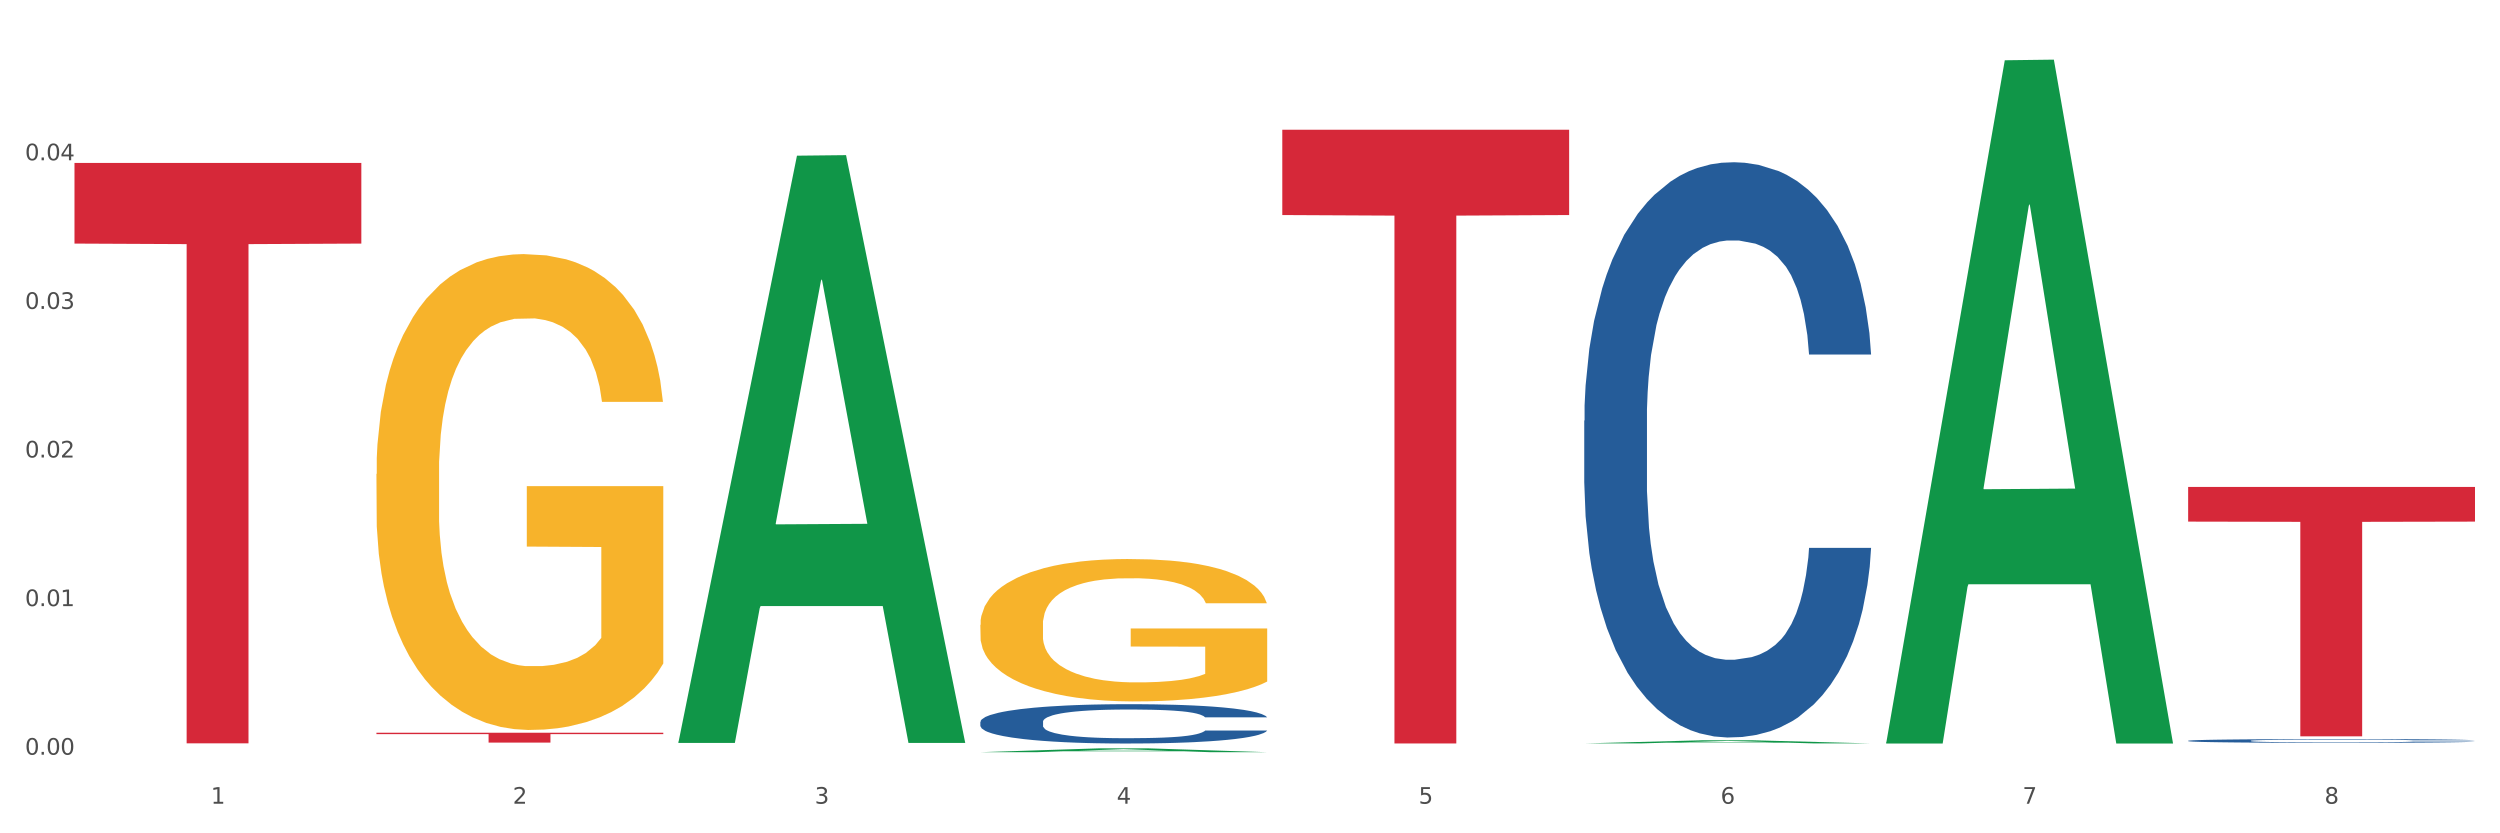
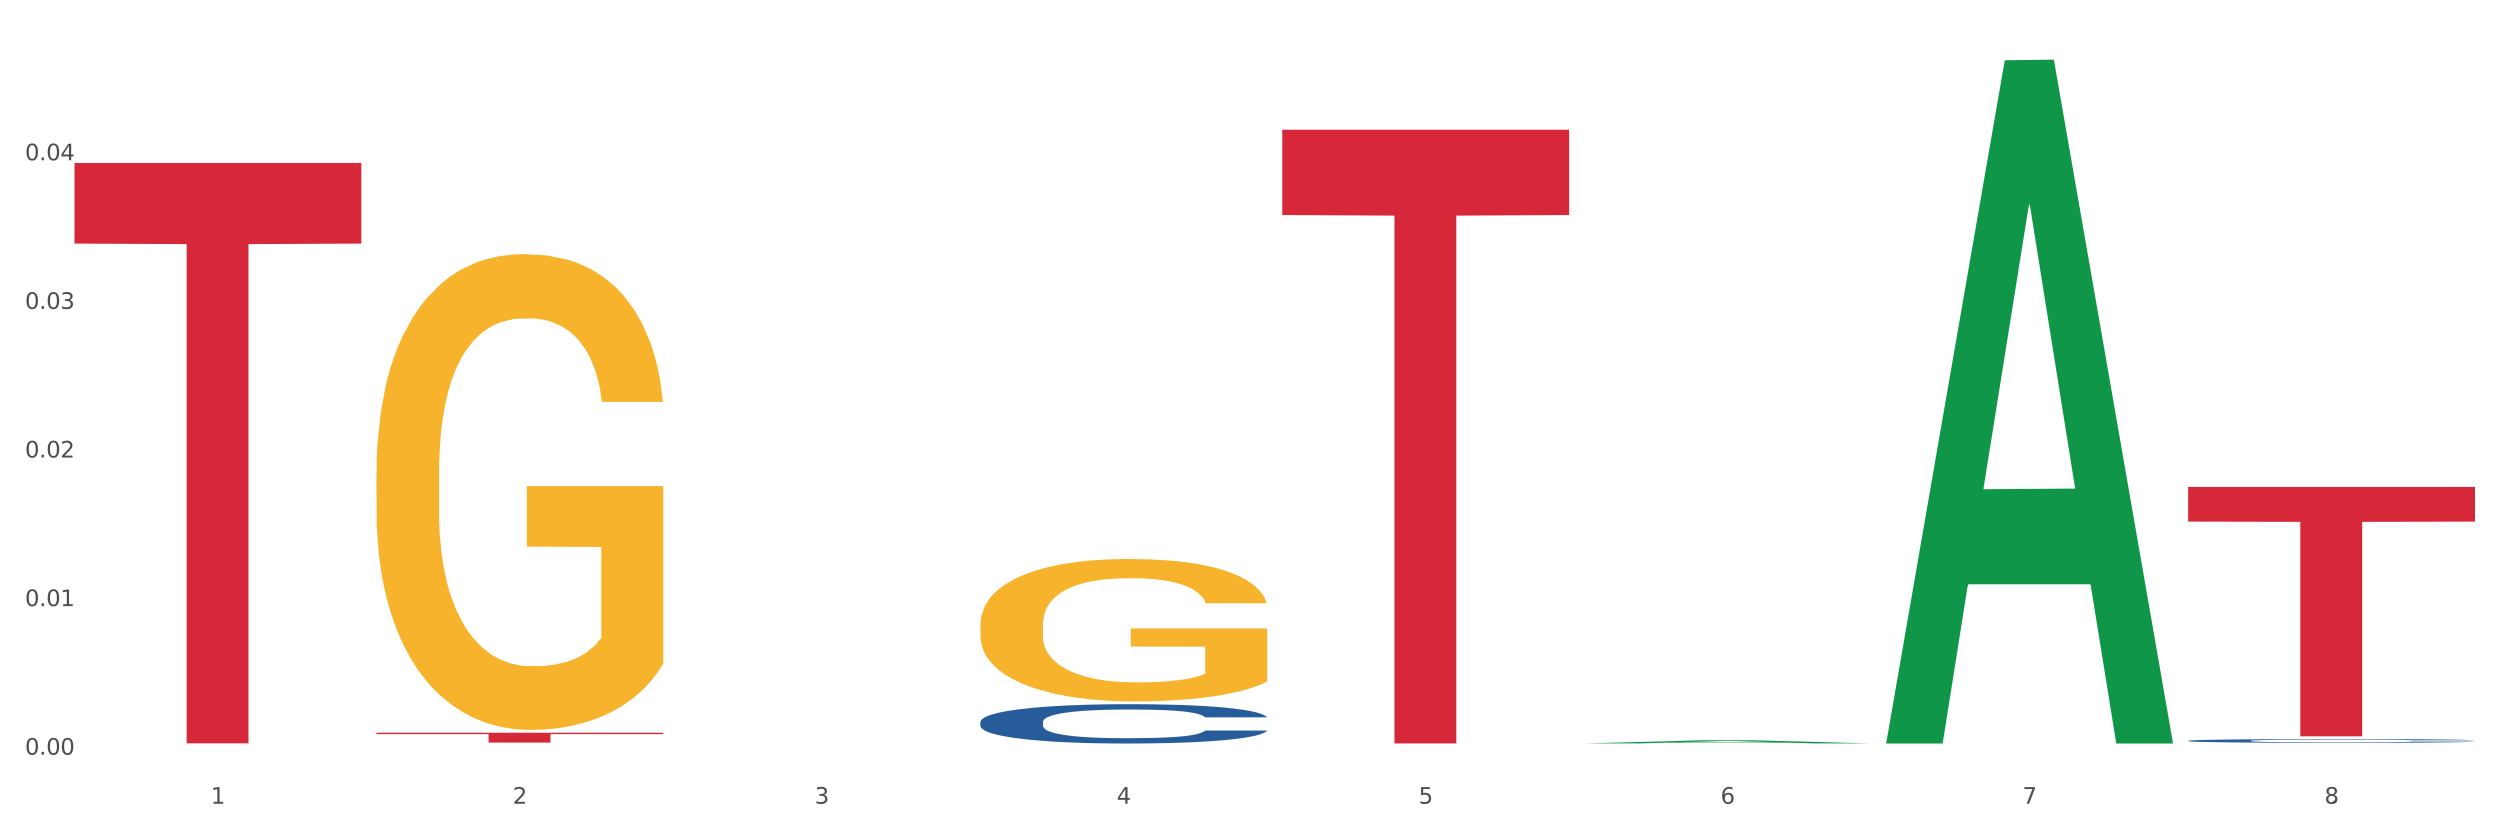
<svg xmlns="http://www.w3.org/2000/svg" xmlns:xlink="http://www.w3.org/1999/xlink" width="1080pt" height="360pt" viewBox="0 0 1080 360" version="1.1">
  <rect x="0" y="0" width="1080" height="360" fill="#333333" stroke="none" />
  <defs>
    <style type="text/css">*{stroke-linejoin: round; stroke-linecap: butt}</style>
  </defs>
  <g id="figure_1">
    <g id="patch_1">
      <path d="M 0 360  L 1080 360  L 1080 0  L 0 0  z " style="fill: #ffffff; stroke: #ffffff; stroke-linejoin: miter" />
    </g>
    <g id="axes_1">
      <g id="matplotlib.axis_1">
        <g id="xtick_1">
          <g id="text_1">
            <g style="fill: #4d4d4d" transform="translate(91.082 347.204) scale(0.096 -0.096)">
              <defs>
                <path id="DejaVuSans-31" d="M 794 531  L 1825 531  L 1825 4091  L 703 3866  L 703 4441  L 1819 4666  L 2450 4666  L 2450 531  L 3481 531  L 3481 0  L 794 0  L 794 531  z " transform="scale(0.016)" />
              </defs>
              <use xlink:href="#DejaVuSans-31" />
            </g>
          </g>
        </g>
        <g id="xtick_2">
          <g id="text_2">
            <g style="fill: #4d4d4d" transform="translate(221.525 347.204) scale(0.096 -0.096)">
              <defs>
                <path id="DejaVuSans-32" d="M 1228 531  L 3431 531  L 3431 0  L 469 0  L 469 531  Q 828 903 1448 1529  Q 2069 2156 2228 2338  Q 2531 2678 2651 2914  Q 2772 3150 2772 3378  Q 2772 3750 2511 3984  Q 2250 4219 1831 4219  Q 1534 4219 1204 4116  Q 875 4013 500 3803  L 500 4441  Q 881 4594 1212 4672  Q 1544 4750 1819 4750  Q 2544 4750 2975 4387  Q 3406 4025 3406 3419  Q 3406 3131 3298 2873  Q 3191 2616 2906 2266  Q 2828 2175 2409 1742  Q 1991 1309 1228 531  z " transform="scale(0.016)" />
              </defs>
              <use xlink:href="#DejaVuSans-32" />
            </g>
          </g>
        </g>
        <g id="xtick_3">
          <g id="text_3">
            <g style="fill: #4d4d4d" transform="translate(351.968 347.204) scale(0.096 -0.096)">
              <defs>
                <path id="DejaVuSans-33" d="M 2597 2516  Q 3050 2419 3304 2112  Q 3559 1806 3559 1356  Q 3559 666 3084 287  Q 2609 -91 1734 -91  Q 1441 -91 1130 -33  Q 819 25 488 141  L 488 750  Q 750 597 1062 519  Q 1375 441 1716 441  Q 2309 441 2620 675  Q 2931 909 2931 1356  Q 2931 1769 2642 2001  Q 2353 2234 1838 2234  L 1294 2234  L 1294 2753  L 1863 2753  Q 2328 2753 2575 2939  Q 2822 3125 2822 3475  Q 2822 3834 2567 4026  Q 2313 4219 1838 4219  Q 1578 4219 1281 4162  Q 984 4106 628 3988  L 628 4550  Q 988 4650 1302 4700  Q 1616 4750 1894 4750  Q 2613 4750 3031 4423  Q 3450 4097 3450 3541  Q 3450 3153 3228 2886  Q 3006 2619 2597 2516  z " transform="scale(0.016)" />
              </defs>
              <use xlink:href="#DejaVuSans-33" />
            </g>
          </g>
        </g>
        <g id="xtick_4">
          <g id="text_4">
            <g style="fill: #4d4d4d" transform="translate(482.412 347.204) scale(0.096 -0.096)">
              <defs>
                <path id="DejaVuSans-34" d="M 2419 4116  L 825 1625  L 2419 1625  L 2419 4116  z M 2253 4666  L 3047 4666  L 3047 1625  L 3713 1625  L 3713 1100  L 3047 1100  L 3047 0  L 2419 0  L 2419 1100  L 313 1100  L 313 1709  L 2253 4666  z " transform="scale(0.016)" />
              </defs>
              <use xlink:href="#DejaVuSans-34" />
            </g>
          </g>
        </g>
        <g id="xtick_5">
          <g id="text_5">
            <g style="fill: #4d4d4d" transform="translate(612.855 347.204) scale(0.096 -0.096)">
              <defs>
                <path id="DejaVuSans-35" d="M 691 4666  L 3169 4666  L 3169 4134  L 1269 4134  L 1269 2991  Q 1406 3038 1543 3061  Q 1681 3084 1819 3084  Q 2600 3084 3056 2656  Q 3513 2228 3513 1497  Q 3513 744 3044 326  Q 2575 -91 1722 -91  Q 1428 -91 1123 -41  Q 819 9 494 109  L 494 744  Q 775 591 1075 516  Q 1375 441 1709 441  Q 2250 441 2565 725  Q 2881 1009 2881 1497  Q 2881 1984 2565 2268  Q 2250 2553 1709 2553  Q 1456 2553 1204 2497  Q 953 2441 691 2322  L 691 4666  z " transform="scale(0.016)" />
              </defs>
              <use xlink:href="#DejaVuSans-35" />
            </g>
          </g>
        </g>
        <g id="xtick_6">
          <g id="text_6">
            <g style="fill: #4d4d4d" transform="translate(743.299 347.204) scale(0.096 -0.096)">
              <defs>
                <path id="DejaVuSans-36" d="M 2113 2584  Q 1688 2584 1439 2293  Q 1191 2003 1191 1497  Q 1191 994 1439 701  Q 1688 409 2113 409  Q 2538 409 2786 701  Q 3034 994 3034 1497  Q 3034 2003 2786 2293  Q 2538 2584 2113 2584  z M 3366 4563  L 3366 3988  Q 3128 4100 2886 4159  Q 2644 4219 2406 4219  Q 1781 4219 1451 3797  Q 1122 3375 1075 2522  Q 1259 2794 1537 2939  Q 1816 3084 2150 3084  Q 2853 3084 3261 2657  Q 3669 2231 3669 1497  Q 3669 778 3244 343  Q 2819 -91 2113 -91  Q 1303 -91 875 529  Q 447 1150 447 2328  Q 447 3434 972 4092  Q 1497 4750 2381 4750  Q 2619 4750 2861 4703  Q 3103 4656 3366 4563  z " transform="scale(0.016)" />
              </defs>
              <use xlink:href="#DejaVuSans-36" />
            </g>
          </g>
        </g>
        <g id="xtick_7">
          <g id="text_7">
            <g style="fill: #4d4d4d" transform="translate(873.742 347.204) scale(0.096 -0.096)">
              <defs>
                <path id="DejaVuSans-37" d="M 525 4666  L 3525 4666  L 3525 4397  L 1831 0  L 1172 0  L 2766 4134  L 525 4134  L 525 4666  z " transform="scale(0.016)" />
              </defs>
              <use xlink:href="#DejaVuSans-37" />
            </g>
          </g>
        </g>
        <g id="xtick_8">
          <g id="text_8">
            <g style="fill: #4d4d4d" transform="translate(1004.185 347.204) scale(0.096 -0.096)">
              <defs>
-                 <path id="DejaVuSans-38" d="M 2034 2216  Q 1584 2216 1326 1975  Q 1069 1734 1069 1313  Q 1069 891 1326 650  Q 1584 409 2034 409  Q 2484 409 2743 651  Q 3003 894 3003 1313  Q 3003 1734 2745 1975  Q 2488 2216 2034 2216  z M 1403 2484  Q 997 2584 770 2862  Q 544 3141 544 3541  Q 544 4100 942 4425  Q 1341 4750 2034 4750  Q 2731 4750 3128 4425  Q 3525 4100 3525 3541  Q 3525 3141 3298 2862  Q 3072 2584 2669 2484  Q 3125 2378 3379 2068  Q 3634 1759 3634 1313  Q 3634 634 3220 271  Q 2806 -91 2034 -91  Q 1263 -91 848 271  Q 434 634 434 1313  Q 434 1759 690 2068  Q 947 2378 1403 2484  z M 1172 3481  Q 1172 3119 1398 2916  Q 1625 2713 2034 2713  Q 2441 2713 2670 2916  Q 2900 3119 2900 3481  Q 2900 3844 2670 4047  Q 2441 4250 2034 4250  Q 1625 4250 1398 4047  Q 1172 3844 1172 3481  z " transform="scale(0.016)" />
+                 <path id="DejaVuSans-38" d="M 2034 2216  Q 1584 2216 1326 1975  Q 1069 1734 1069 1313  Q 1069 891 1326 650  Q 1584 409 2034 409  Q 3003 894 3003 1313  Q 3003 1734 2745 1975  Q 2488 2216 2034 2216  z M 1403 2484  Q 997 2584 770 2862  Q 544 3141 544 3541  Q 544 4100 942 4425  Q 1341 4750 2034 4750  Q 2731 4750 3128 4425  Q 3525 4100 3525 3541  Q 3525 3141 3298 2862  Q 3072 2584 2669 2484  Q 3125 2378 3379 2068  Q 3634 1759 3634 1313  Q 3634 634 3220 271  Q 2806 -91 2034 -91  Q 1263 -91 848 271  Q 434 634 434 1313  Q 434 1759 690 2068  Q 947 2378 1403 2484  z M 1172 3481  Q 1172 3119 1398 2916  Q 1625 2713 2034 2713  Q 2441 2713 2670 2916  Q 2900 3119 2900 3481  Q 2900 3844 2670 4047  Q 2441 4250 2034 4250  Q 1625 4250 1398 4047  Q 1172 3844 1172 3481  z " transform="scale(0.016)" />
              </defs>
              <use xlink:href="#DejaVuSans-38" />
            </g>
          </g>
        </g>
        <g id="xtick_9" />
        <g id="xtick_10" />
        <g id="xtick_11" />
        <g id="xtick_12" />
        <g id="xtick_13" />
        <g id="xtick_14" />
        <g id="xtick_15" />
      </g>
      <g id="matplotlib.axis_2">
        <g id="ytick_1">
          <g id="text_9">
            <g style="fill: #4d4d4d" transform="translate(10.8 326.034) scale(0.096 -0.096)">
              <defs>
                <path id="DejaVuSans-30" d="M 2034 4250  Q 1547 4250 1301 3770  Q 1056 3291 1056 2328  Q 1056 1369 1301 889  Q 1547 409 2034 409  Q 2525 409 2770 889  Q 3016 1369 3016 2328  Q 3016 3291 2770 3770  Q 2525 4250 2034 4250  z M 2034 4750  Q 2819 4750 3233 4129  Q 3647 3509 3647 2328  Q 3647 1150 3233 529  Q 2819 -91 2034 -91  Q 1250 -91 836 529  Q 422 1150 422 2328  Q 422 3509 836 4129  Q 1250 4750 2034 4750  z " transform="scale(0.016)" />
                <path id="DejaVuSans-2e" d="M 684 794  L 1344 794  L 1344 0  L 684 0  L 684 794  z " transform="scale(0.016)" />
              </defs>
              <use xlink:href="#DejaVuSans-30" />
              <use xlink:href="#DejaVuSans-2e" transform="translate(63.623 0)" />
              <use xlink:href="#DejaVuSans-30" transform="translate(95.41 0)" />
              <use xlink:href="#DejaVuSans-30" transform="translate(159.033 0)" />
            </g>
          </g>
        </g>
        <g id="ytick_2">
          <g id="text_10">
            <g style="fill: #4d4d4d" transform="translate(10.8 261.837) scale(0.096 -0.096)">
              <use xlink:href="#DejaVuSans-30" />
              <use xlink:href="#DejaVuSans-2e" transform="translate(63.623 0)" />
              <use xlink:href="#DejaVuSans-30" transform="translate(95.41 0)" />
              <use xlink:href="#DejaVuSans-31" transform="translate(159.033 0)" />
            </g>
          </g>
        </g>
        <g id="ytick_3">
          <g id="text_11">
            <g style="fill: #4d4d4d" transform="translate(10.8 197.641) scale(0.096 -0.096)">
              <use xlink:href="#DejaVuSans-30" />
              <use xlink:href="#DejaVuSans-2e" transform="translate(63.623 0)" />
              <use xlink:href="#DejaVuSans-30" transform="translate(95.41 0)" />
              <use xlink:href="#DejaVuSans-32" transform="translate(159.033 0)" />
            </g>
          </g>
        </g>
        <g id="ytick_4">
          <g id="text_12">
            <g style="fill: #4d4d4d" transform="translate(10.8 133.444) scale(0.096 -0.096)">
              <use xlink:href="#DejaVuSans-30" />
              <use xlink:href="#DejaVuSans-2e" transform="translate(63.623 0)" />
              <use xlink:href="#DejaVuSans-30" transform="translate(95.41 0)" />
              <use xlink:href="#DejaVuSans-33" transform="translate(159.033 0)" />
            </g>
          </g>
        </g>
        <g id="ytick_5">
          <g id="text_13">
            <g style="fill: #4d4d4d" transform="translate(10.8 69.248) scale(0.096 -0.096)">
              <use xlink:href="#DejaVuSans-30" />
              <use xlink:href="#DejaVuSans-2e" transform="translate(63.623 0)" />
              <use xlink:href="#DejaVuSans-30" transform="translate(95.41 0)" />
              <use xlink:href="#DejaVuSans-34" transform="translate(159.033 0)" />
            </g>
          </g>
        </g>
        <g id="ytick_6" />
        <g id="ytick_7" />
        <g id="ytick_8" />
        <g id="ytick_9" />
        <g id="ytick_10" />
      </g>
      <g id="PolyCollection_1">
-         <path d="M 293.062 320.461  L 293.19 320.222  L 344.291 67.255  L 365.498 67.017  L 416.983 320.938  L 392.454 320.938  L 381.34 261.809  L 328.577 261.809  L 328.194 262.762  L 317.463 320.938  L 293.062 320.938  L 293.062 320.461  L 335.221 226.522  L 374.696 226.284  L 355.15 121.139  L 354.895 120.662  L 354.639 121.377  L 335.093 226.284  L 335.221 226.522  L 293.062 320.461  z " clip-path="url(#p8b2308a18f)" style="fill: #109648" />
        <path d="M 423.505 311.842  L 423.652 311.827  L 423.652 311.392  L 424.091 310.803  L 425.702 309.716  L 427.753 308.894  L 431.269 307.932  L 433.173 307.528  L 435.663 307.078  L 440.79 306.349  L 446.649 305.728  L 450.75 305.387  L 453.826 305.169  L 460.711 304.781  L 464.666 304.611  L 468.767 304.471  L 472.283 304.378  L 478.142 304.269  L 482.829 304.223  L 488.249 304.207  L 492.79 304.223  L 498.795 304.285  L 507.584 304.471  L 510.953 304.58  L 515.494 304.766  L 520.181 305.014  L 523.99 305.263  L 528.384 305.619  L 532.925 306.085  L 537.319 306.675  L 540.395 307.218  L 542.886 307.792  L 545.083 308.49  L 546.694 309.251  L 547.426 309.887  L 520.621 309.887  L 519.888 309.313  L 518.424 308.692  L 516.959 308.273  L 515.348 307.932  L 512.857 307.544  L 510.66 307.295  L 506.998 307.001  L 503.629 306.814  L 500.846 306.706  L 497.477 306.613  L 490.3 306.52  L 485.173 306.52  L 481.95 306.551  L 477.995 306.628  L 474.626 306.737  L 470.671 306.923  L 467.595 307.125  L 464.519 307.389  L 462.762 307.575  L 460.125 307.916  L 458.367 308.195  L 456.024 308.677  L 454.705 309.018  L 452.362 309.902  L 451.336 310.554  L 450.897 311.004  L 450.604 311.501  L 450.604 313.922  L 451.483 315.008  L 452.215 315.474  L 453.387 316.001  L 455.584 316.684  L 458.807 317.351  L 462.176 317.832  L 464.959 318.127  L 467.595 318.344  L 470.232 318.515  L 473.455 318.67  L 476.091 318.763  L 480.046 318.857  L 484.733 318.903  L 488.395 318.903  L 495.866 318.825  L 499.235 318.748  L 502.457 318.639  L 505.973 318.469  L 508.756 318.282  L 510.367 318.143  L 513.004 317.848  L 515.055 317.537  L 516.812 317.181  L 517.984 316.87  L 519.302 316.405  L 520.328 315.877  L 520.621 315.598  L 547.426 315.598  L 546.84 316.156  L 545.815 316.699  L 543.764 317.429  L 542.153 317.848  L 539.663 318.36  L 537.026 318.794  L 533.364 319.276  L 529.995 319.632  L 526.48 319.943  L 522.671 320.222  L 515.787 320.61  L 513.297 320.719  L 508.024 320.905  L 503.922 321.014  L 497.917 321.122  L 491.764 321.184  L 485.319 321.2  L 479.607 321.169  L 473.308 321.076  L 469.353 320.983  L 464.959 320.843  L 459.832 320.626  L 454.998 320.362  L 450.457 320.051  L 446.209 319.695  L 442.255 319.291  L 437.128 318.624  L 433.319 317.972  L 430.536 317.367  L 428.632 316.855  L 426.728 316.203  L 425.702 315.753  L 424.091 314.667  L 423.505 313.658  L 423.505 311.842  z " clip-path="url(#p8b2308a18f)" style="fill: #255c99" />
        <path d="M 32.175 70.383  L 156.096 70.383  L 156.096 105.227  L 107.35 105.462  L 107.35 321.119  L 80.628 321.119  L 80.628 105.462  L 32.175 105.227  L 32.175 70.618  L 32.175 70.383  z " clip-path="url(#p8b2308a18f)" style="fill: #d62839" />
        <path d="M 162.618 316.541  L 286.54 316.541  L 286.54 317.135  L 237.793 317.139  L 237.793 320.815  L 211.071 320.815  L 211.071 317.139  L 162.618 317.135  L 162.618 316.545  L 162.618 316.541  z " clip-path="url(#p8b2308a18f)" style="fill: #d62839" />
        <path d="M 553.949 56.057  L 677.87 56.057  L 677.87 92.898  L 629.124 93.147  L 629.124 321.164  L 602.401 321.164  L 602.401 93.147  L 553.949 92.898  L 553.949 56.306  L 553.949 56.057  z " clip-path="url(#p8b2308a18f)" style="fill: #d62839" />
        <path d="M 945.279 210.369  L 1069.2 210.369  L 1069.2 225.339  L 1020.454 225.44  L 1020.454 318.094  L 993.731 318.094  L 993.731 225.44  L 945.279 225.339  L 945.279 210.47  L 945.279 210.369  z " clip-path="url(#p8b2308a18f)" style="fill: #d62839" />
        <path d="M 945.279 320.01  L 945.425 320.008  L 945.425 319.967  L 945.865 319.911  L 947.476 319.807  L 949.527 319.728  L 953.042 319.636  L 954.946 319.598  L 957.437 319.555  L 962.563 319.485  L 968.422 319.426  L 972.524 319.393  L 975.6 319.372  L 982.484 319.335  L 986.439 319.319  L 990.541 319.306  L 994.056 319.297  L 999.915 319.286  L 1004.603 319.282  L 1010.022 319.281  L 1014.563 319.282  L 1020.569 319.288  L 1029.358 319.306  L 1032.727 319.316  L 1037.268 319.334  L 1041.955 319.358  L 1045.763 319.381  L 1050.158 319.415  L 1054.699 319.46  L 1059.093 319.516  L 1062.169 319.568  L 1064.659 319.623  L 1066.856 319.69  L 1068.468 319.762  L 1069.2 319.823  L 1042.394 319.823  L 1041.662 319.768  L 1040.197 319.709  L 1038.732 319.669  L 1037.121 319.636  L 1034.631 319.599  L 1032.434 319.575  L 1028.772 319.547  L 1025.403 319.53  L 1022.62 319.519  L 1019.251 319.51  L 1012.073 319.501  L 1006.946 319.501  L 1003.724 319.504  L 999.769 319.512  L 996.4 319.522  L 992.445 319.54  L 989.369 319.559  L 986.293 319.584  L 984.535 319.602  L 981.899 319.635  L 980.141 319.661  L 977.797 319.707  L 976.479 319.74  L 974.135 319.825  L 973.11 319.887  L 972.67 319.93  L 972.377 319.977  L 972.377 320.208  L 973.256 320.312  L 973.989 320.357  L 975.16 320.407  L 977.358 320.472  L 980.58 320.536  L 983.949 320.582  L 986.732 320.61  L 989.369 320.631  L 992.006 320.647  L 995.228 320.662  L 997.865 320.671  L 1001.82 320.68  L 1006.507 320.684  L 1010.169 320.684  L 1017.639 320.677  L 1021.008 320.669  L 1024.231 320.659  L 1027.746 320.643  L 1030.53 320.625  L 1032.141 320.612  L 1034.777 320.583  L 1036.828 320.554  L 1038.586 320.52  L 1039.758 320.49  L 1041.076 320.446  L 1042.101 320.395  L 1042.394 320.369  L 1069.2 320.369  L 1068.614 320.422  L 1067.589 320.474  L 1065.538 320.543  L 1063.927 320.583  L 1061.437 320.632  L 1058.8 320.674  L 1055.138 320.72  L 1051.769 320.754  L 1048.254 320.784  L 1044.445 320.81  L 1037.561 320.847  L 1035.07 320.858  L 1029.797 320.875  L 1025.696 320.886  L 1019.69 320.896  L 1013.538 320.902  L 1007.093 320.904  L 1001.38 320.901  L 995.082 320.892  L 991.127 320.883  L 986.732 320.87  L 981.606 320.849  L 976.772 320.824  L 972.231 320.794  L 967.983 320.76  L 964.028 320.721  L 958.901 320.658  L 955.093 320.595  L 952.31 320.538  L 950.406 320.489  L 948.501 320.426  L 947.476 320.383  L 945.865 320.28  L 945.279 320.183  L 945.279 320.01  z " clip-path="url(#p8b2308a18f)" style="fill: #255c99" />
        <path d="M 423.505 269.927  L 423.651 269.871  L 423.651 267.848  L 423.944 266.106  L 425.407 261.892  L 427.602 258.409  L 429.211 256.555  L 430.82 255.038  L 432.722 253.521  L 435.063 251.948  L 439.306 249.644  L 441.94 248.464  L 445.158 247.228  L 451.011 245.43  L 455.254 244.419  L 459.643 243.576  L 466.812 242.564  L 471.494 242.115  L 476.468 241.778  L 482.467 241.553  L 487.002 241.497  L 496.951 241.665  L 505.437 242.171  L 509.533 242.564  L 514.8 243.239  L 517.58 243.688  L 522.115 244.587  L 526.797 245.767  L 530.016 246.778  L 534.844 248.689  L 538.502 250.599  L 541.867 252.959  L 543.622 254.588  L 544.939 256.105  L 546.11 257.847  L 547.28 260.6  L 520.945 260.6  L 519.921 258.634  L 518.312 256.78  L 515.971 254.982  L 513.922 253.858  L 510.411 252.453  L 507.192 251.554  L 503.827 250.88  L 499.731 250.318  L 496.512 250.037  L 491.976 249.812  L 483.052 249.869  L 477.053 250.318  L 472.957 250.88  L 470.323 251.386  L 467.982 251.948  L 465.349 252.734  L 462.276 253.914  L 460.082 254.982  L 457.887 256.33  L 456.131 257.679  L 454.522 259.252  L 453.205 260.937  L 452.181 262.679  L 451.303 264.814  L 450.572 268.354  L 450.572 276.051  L 450.864 277.793  L 451.596 280.097  L 452.474 281.839  L 453.937 283.917  L 455.254 285.322  L 457.741 287.345  L 460.521 289.03  L 462.715 290.098  L 464.91 290.997  L 468.714 292.233  L 472.957 293.244  L 476.614 293.862  L 481.589 294.424  L 484.954 294.649  L 487.88 294.761  L 495.049 294.761  L 500.17 294.593  L 505.875 294.2  L 510.265 293.694  L 513.922 293.076  L 518.019 292.064  L 520.652 291.109  L 520.652 279.366  L 488.465 279.31  L 488.465 271.5  L 547.426 271.5  L 547.426 294.424  L 544.939 295.604  L 542.159 296.672  L 539.233 297.627  L 534.844 298.807  L 529.577 299.931  L 524.895 300.717  L 519.921 301.391  L 514.069 302.009  L 506.461 302.571  L 501.779 302.796  L 495.927 302.965  L 489.05 303.021  L 483.052 302.908  L 477.2 302.627  L 471.055 302.122  L 465.056 301.391  L 460.521 300.661  L 455.985 299.762  L 451.157 298.582  L 447.353 297.458  L 444.427 296.447  L 441.208 295.155  L 437.697 293.469  L 435.063 291.952  L 432.722 290.379  L 430.235 288.356  L 428.48 286.614  L 426.724 284.423  L 425.7 282.794  L 424.529 280.265  L 423.651 276.726  L 423.505 269.927  z " clip-path="url(#p8b2308a18f)" style="fill: #f7b32b" />
-         <path d="M 684.392 181.748  L 684.538 181.521  L 684.538 175.166  L 684.978 166.541  L 686.589 150.654  L 688.64 138.625  L 692.155 124.554  L 694.06 118.653  L 696.55 112.071  L 701.677 101.404  L 707.536 92.325  L 711.637 87.332  L 714.713 84.154  L 721.598 78.48  L 725.553 75.984  L 729.654 73.941  L 733.169 72.579  L 739.029 70.991  L 743.716 70.31  L 749.136 70.083  L 753.677 70.31  L 759.682 71.218  L 768.471 73.941  L 771.84 75.53  L 776.381 78.253  L 781.068 81.885  L 784.877 85.516  L 789.271 90.736  L 793.812 97.545  L 798.206 106.17  L 801.282 114.113  L 803.772 122.511  L 805.97 132.724  L 807.581 143.845  L 808.313 153.151  L 781.508 153.151  L 780.775 144.753  L 779.31 135.675  L 777.846 129.547  L 776.234 124.554  L 773.744 118.88  L 771.547 115.248  L 767.885 110.936  L 764.516 108.212  L 761.733 106.624  L 758.364 105.262  L 751.186 103.9  L 746.06 103.9  L 742.837 104.354  L 738.882 105.489  L 735.513 107.078  L 731.558 109.801  L 728.482 112.752  L 725.406 116.61  L 723.648 119.333  L 721.012 124.327  L 719.254 128.412  L 716.91 135.448  L 715.592 140.441  L 713.248 153.378  L 712.223 162.91  L 711.784 169.492  L 711.491 176.755  L 711.491 212.161  L 712.369 228.048  L 713.102 234.857  L 714.274 242.573  L 716.471 252.56  L 719.693 262.319  L 723.062 269.355  L 725.846 273.667  L 728.482 276.845  L 731.119 279.341  L 734.341 281.611  L 736.978 282.973  L 740.933 284.334  L 745.62 285.015  L 749.282 285.015  L 756.753 283.88  L 760.122 282.746  L 763.344 281.157  L 766.86 278.66  L 769.643 275.937  L 771.254 273.894  L 773.891 269.582  L 775.941 265.043  L 777.699 259.823  L 778.871 255.283  L 780.189 248.474  L 781.215 240.758  L 781.508 236.672  L 808.313 236.672  L 807.727 244.843  L 806.702 252.787  L 804.651 263.454  L 803.04 269.582  L 800.55 277.072  L 797.913 283.427  L 794.251 290.462  L 790.882 295.682  L 787.367 300.222  L 783.558 304.307  L 776.674 309.981  L 774.184 311.57  L 768.91 314.293  L 764.809 315.882  L 758.803 317.471  L 752.651 318.379  L 746.206 318.606  L 740.493 318.152  L 734.195 316.79  L 730.24 315.428  L 725.846 313.385  L 720.719 310.208  L 715.885 306.35  L 711.344 301.81  L 707.096 296.59  L 703.141 290.689  L 698.015 280.93  L 694.206 271.398  L 691.423 262.546  L 689.519 255.056  L 687.615 245.524  L 686.589 238.942  L 684.978 223.055  L 684.392 208.302  L 684.392 181.748  z " clip-path="url(#p8b2308a18f)" style="fill: #255c99" />
-         <path d="M 423.505 324.946  L 423.633 324.945  L 474.734 323.282  L 495.942 323.28  L 547.426 324.95  L 522.898 324.95  L 511.783 324.561  L 459.021 324.561  L 458.637 324.567  L 447.906 324.95  L 423.505 324.95  L 423.505 324.946  L 465.664 324.329  L 505.14 324.327  L 485.594 323.636  L 485.338 323.633  L 485.083 323.637  L 465.536 324.327  L 465.664 324.329  L 423.505 324.946  z " clip-path="url(#p8b2308a18f)" style="fill: #109648" />
        <path d="M 684.392 321.155  L 684.52 321.154  L 735.621 319.793  L 756.828 319.792  L 808.313 321.157  L 783.784 321.157  L 772.67 320.839  L 719.908 320.839  L 719.524 320.845  L 708.793 321.157  L 684.392 321.157  L 684.392 321.155  L 726.551 320.65  L 766.027 320.648  L 746.48 320.083  L 746.225 320.081  L 745.969 320.084  L 726.423 320.648  L 726.551 320.65  L 684.392 321.155  z " clip-path="url(#p8b2308a18f)" style="fill: #109648" />
        <path d="M 814.835 320.643  L 814.963 320.366  L 866.065 26.037  L 887.272 25.759  L 938.757 321.198  L 914.228 321.198  L 903.113 252.401  L 850.351 252.401  L 849.968 253.511  L 839.236 321.198  L 814.835 321.198  L 814.835 320.643  L 856.994 211.345  L 896.47 211.067  L 876.924 88.731  L 876.668 88.176  L 876.413 89.008  L 856.866 211.067  L 856.994 211.345  L 814.835 320.643  z " clip-path="url(#p8b2308a18f)" style="fill: #109648" />
        <path d="M 162.618 204.765  L 162.765 204.578  L 162.765 197.818  L 163.057 191.998  L 164.52 177.916  L 166.715 166.275  L 168.324 160.079  L 169.934 155.01  L 171.836 149.94  L 174.177 144.683  L 178.419 136.985  L 181.053 133.042  L 184.272 128.912  L 190.124 122.903  L 194.367 119.524  L 198.756 116.708  L 205.925 113.328  L 210.607 111.826  L 215.581 110.699  L 221.58 109.948  L 226.115 109.761  L 236.064 110.324  L 244.55 112.014  L 248.646 113.328  L 253.913 115.581  L 256.693 117.083  L 261.229 120.087  L 265.91 124.03  L 269.129 127.41  L 273.957 133.793  L 277.615 140.177  L 280.98 148.063  L 282.736 153.508  L 284.052 158.577  L 285.223 164.398  L 286.393 173.598  L 260.058 173.598  L 259.034 167.026  L 257.425 160.83  L 255.084 154.822  L 253.036 151.067  L 249.524 146.373  L 246.305 143.369  L 242.94 141.116  L 238.844 139.238  L 235.625 138.3  L 231.09 137.549  L 222.165 137.736  L 216.166 139.238  L 212.07 141.116  L 209.436 142.806  L 207.095 144.683  L 204.462 147.312  L 201.389 151.255  L 199.195 154.822  L 197 159.328  L 195.245 163.834  L 193.635 169.092  L 192.319 174.724  L 191.294 180.545  L 190.417 187.68  L 189.685 199.508  L 189.685 225.231  L 189.978 231.051  L 190.709 238.749  L 191.587 244.57  L 193.05 251.517  L 194.367 256.211  L 196.854 262.97  L 199.634 268.603  L 201.828 272.17  L 204.023 275.174  L 207.827 279.305  L 212.07 282.685  L 215.727 284.75  L 220.702 286.627  L 224.067 287.378  L 226.993 287.754  L 234.162 287.754  L 239.283 287.191  L 244.989 285.876  L 249.378 284.187  L 253.036 282.121  L 257.132 278.742  L 259.766 275.55  L 259.766 236.309  L 227.578 236.121  L 227.578 210.023  L 286.54 210.023  L 286.54 286.627  L 284.052 290.57  L 281.273 294.138  L 278.346 297.33  L 273.957 301.273  L 268.69 305.028  L 264.008 307.656  L 259.034 309.909  L 253.182 311.975  L 245.574 313.852  L 240.892 314.603  L 235.04 315.167  L 228.164 315.354  L 222.165 314.979  L 216.313 314.04  L 210.168 312.35  L 204.169 309.909  L 199.634 307.468  L 195.098 304.464  L 190.27 300.521  L 186.466 296.766  L 183.54 293.387  L 180.321 289.068  L 176.81 283.436  L 174.177 278.366  L 171.836 273.109  L 169.348 266.35  L 167.593 260.529  L 165.837 253.207  L 164.813 247.762  L 163.643 239.313  L 162.765 227.484  L 162.618 204.765  z " clip-path="url(#p8b2308a18f)" style="fill: #f7b32b" />
      </g>
    </g>
  </g>
  <defs>
    <clipPath id="p8b2308a18f">
      <rect x="32.175" y="10.8" width="1037.025" height="329.109" />
    </clipPath>
  </defs>
</svg>